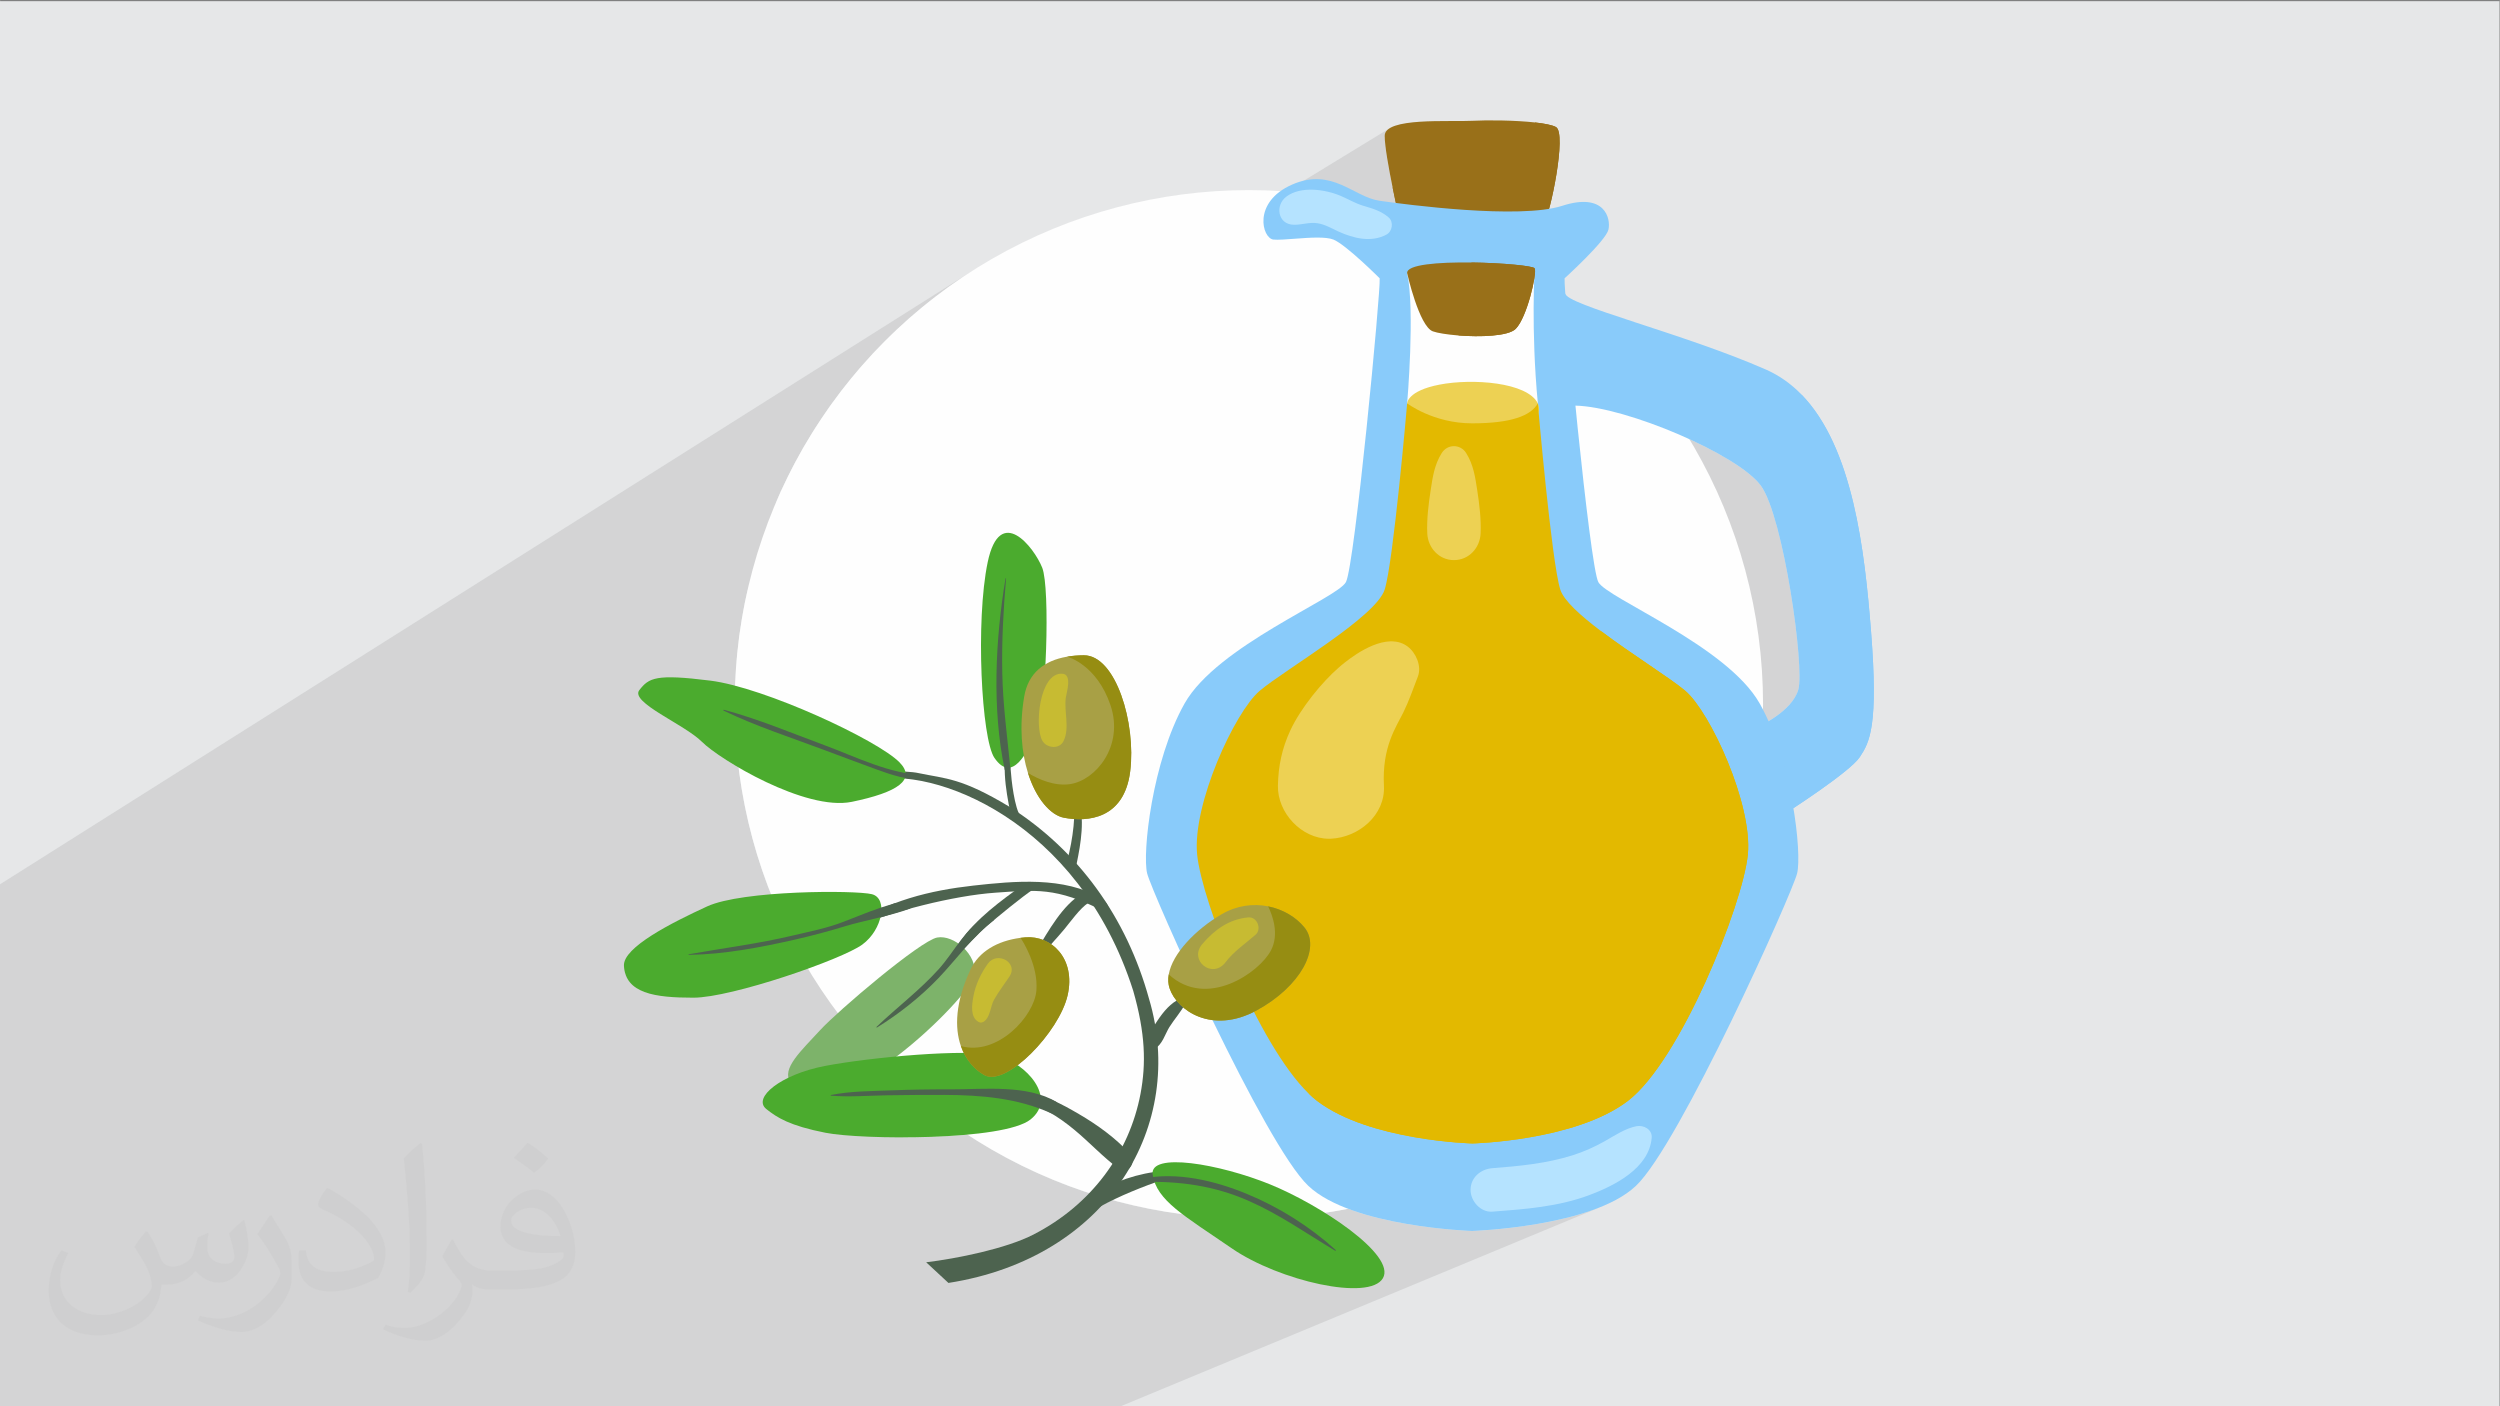
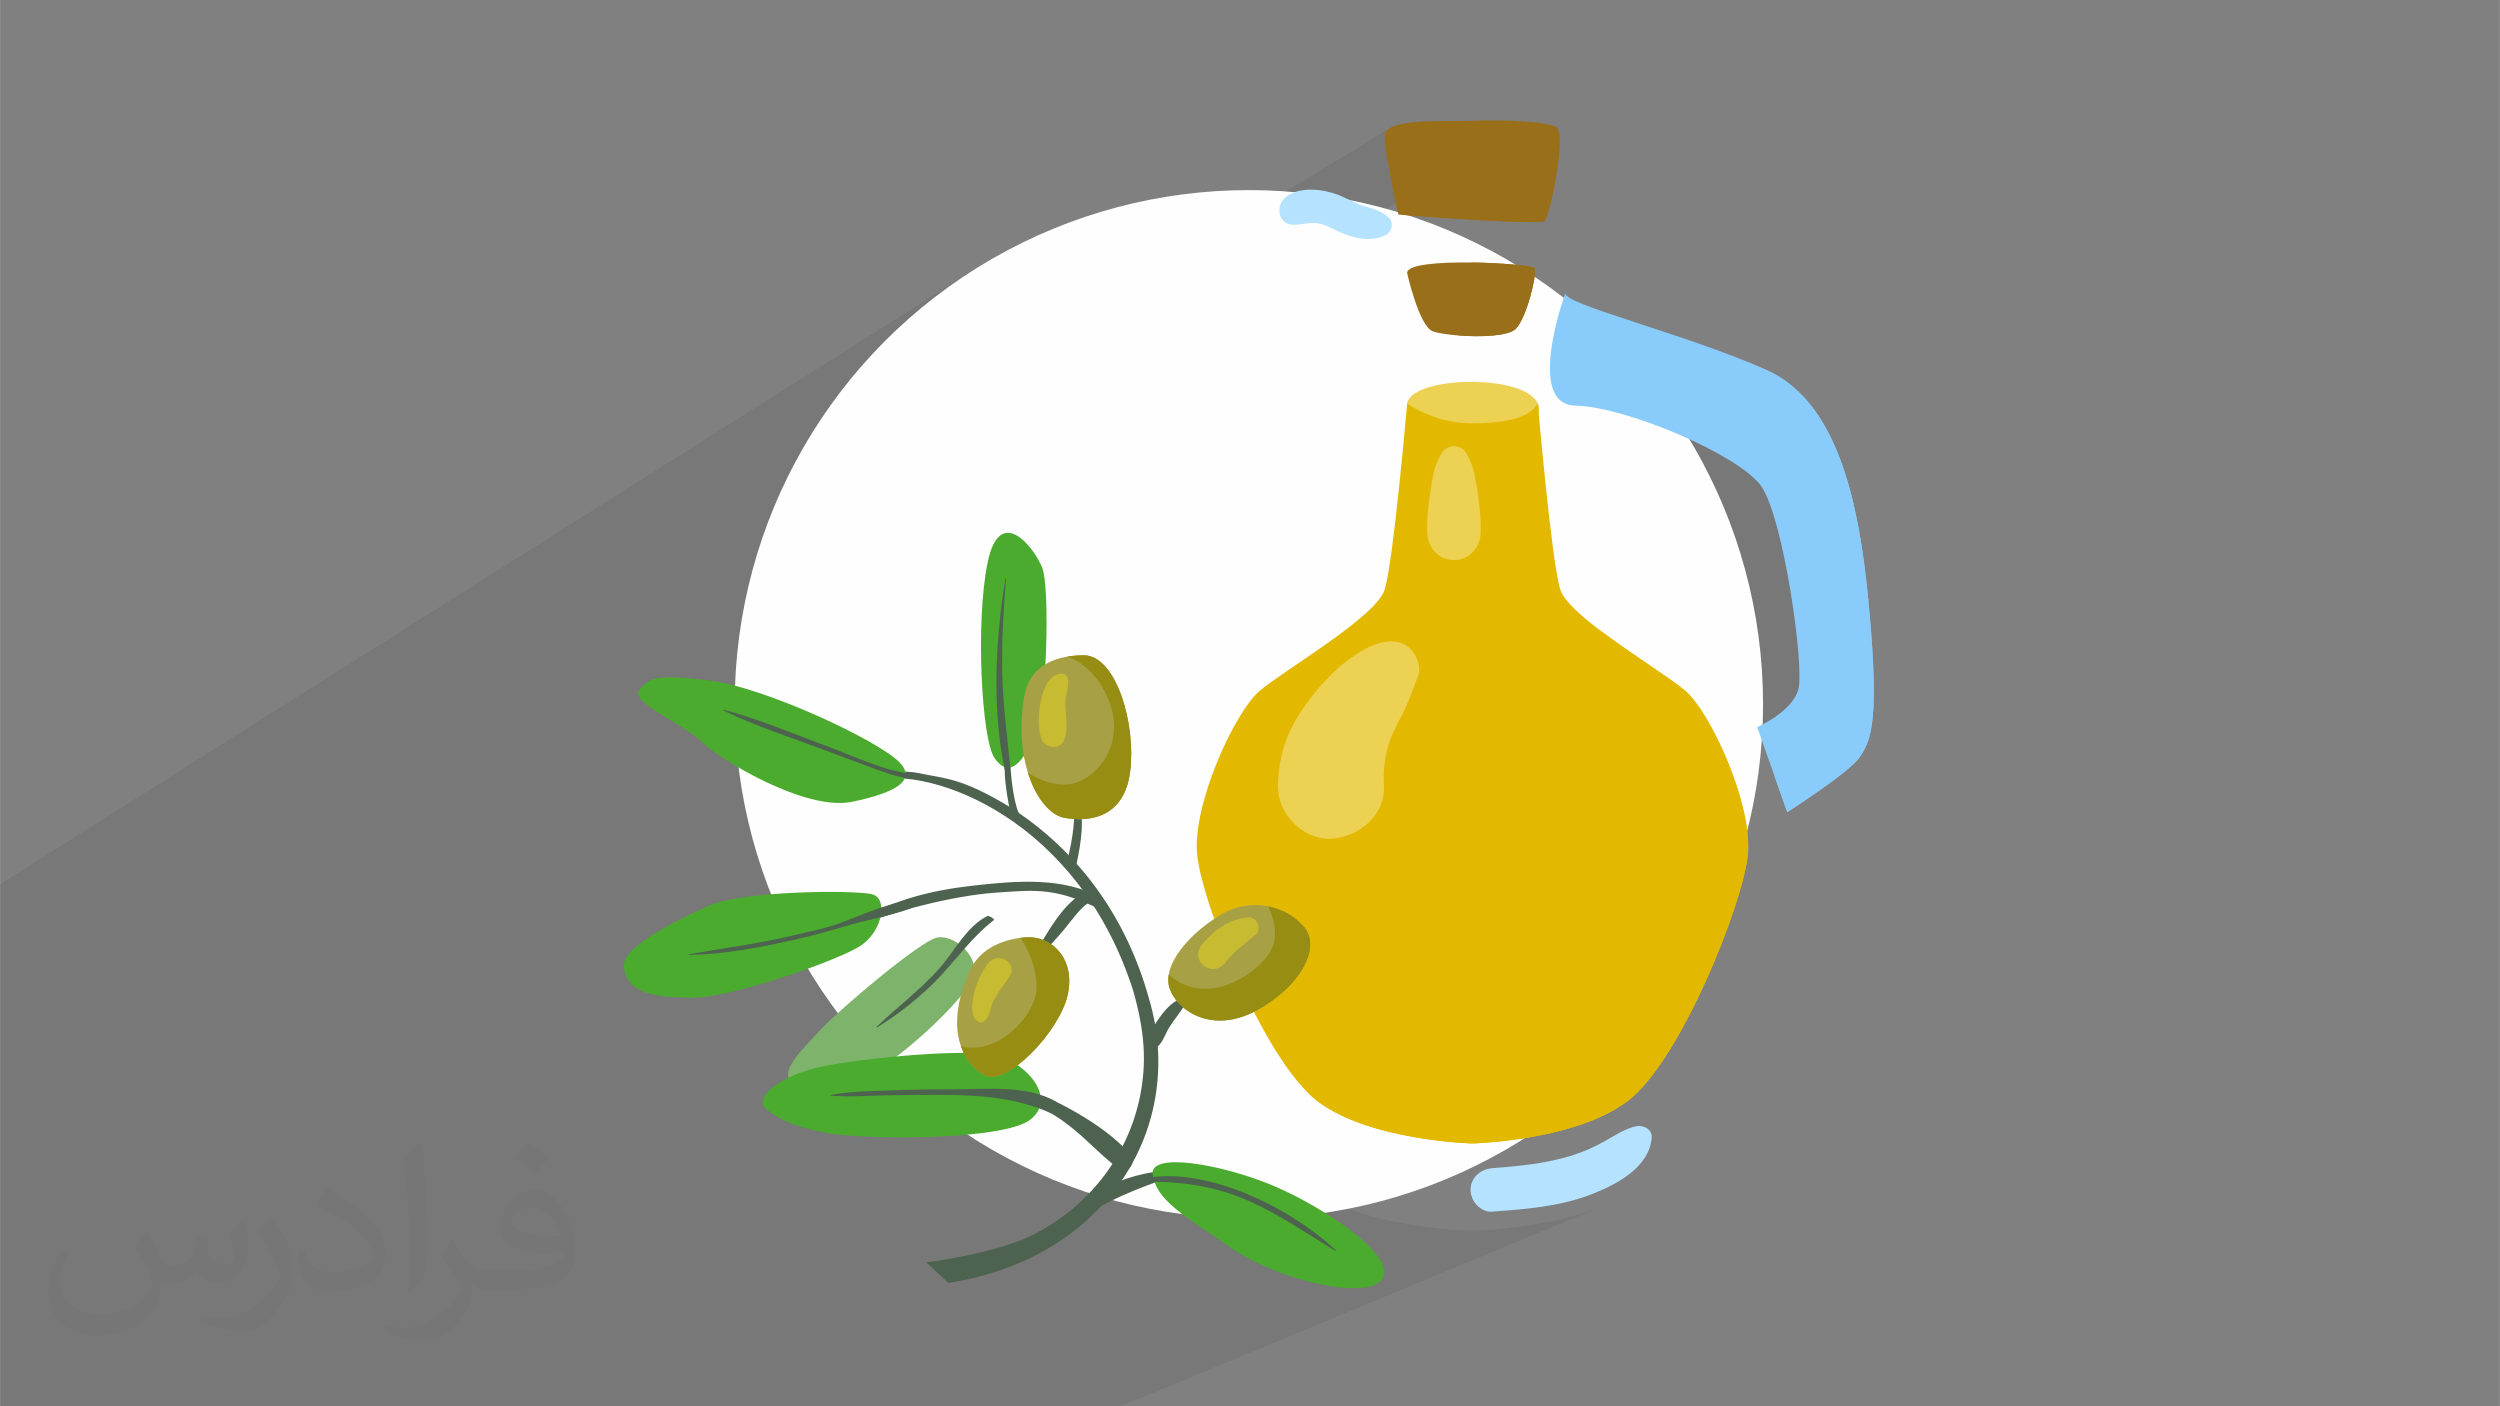
<svg xmlns="http://www.w3.org/2000/svg" xml:space="preserve" width="3.703in" height="2.083in" version="1.1" style="shape-rendering:geometricPrecision; text-rendering:geometricPrecision; image-rendering:optimizeQuality; fill-rule:evenodd; clip-rule:evenodd" viewBox="0 0 3703.33 2083.33">
  <rect x="0" y="0" width="3703.33" height="2083.33" fill="#808080" stroke="none" />
  <defs>
    <style type="text/css">
   
    .fil3 {fill:#FEFEFE}
    .fil0 {fill:#E6E7E8}
    .fil6 {fill:#FEFEFE;fill-rule:nonzero}
    .fil11 {fill:#4BAB2E;fill-rule:nonzero}
    .fil10 {fill:#4D634F;fill-rule:nonzero}
    .fil12 {fill:#7DB36A;fill-rule:nonzero}
    .fil5 {fill:#89CBFA;fill-rule:nonzero}
    .fil14 {fill:#968D12;fill-rule:nonzero}
    .fil4 {fill:#997019;fill-rule:nonzero}
    .fil13 {fill:#A8A045;fill-rule:nonzero}
    .fil9 {fill:#B5E3FF;fill-rule:nonzero}
    .fil15 {fill:#C7BB32;fill-rule:nonzero}
    .fil8 {fill:#E3B900;fill-rule:nonzero}
    .fil7 {fill:#EDD153;fill-rule:nonzero}
    .fil2 {fill:#373435;fill-opacity:0.031}
    .fil1 {fill:#373435;fill-opacity:0.102}
   
  </style>
  </defs>
  <g id="Layer_x0020_1">
-     <polygon class="fil0" points="-2.67,1.74 3702.66,1.74 3702.66,2084.93 -2.67,2084.93 " />
    <polygon class="fil1" points="1896.93,283.05 1152,738.45 1149.05,745.4 2057.61,190.56 2055.37,192.31 2053.58,194.25 2052.26,196.36 2051.44,198.67 2051.17,201.17 2051.24,204.25 2051.44,207.72 2051.78,211.56 2052.22,215.72 2052.77,220.17 2053.42,224.87 2054.15,229.78 2054.95,234.87 2055.82,240.09 2056.75,245.43 2057.72,250.83 2058.72,256.26 2059.75,261.69 2060.8,267.07 2061.85,272.38 2062.9,277.57 2062.98,277.98 2063.05,278.33 2063.06,278.38 2063.14,278.78 2063.2,279.08 2063.22,279.19 2063.3,279.58 2063.35,279.83 2063.39,279.98 2063.46,280.38 2063.5,280.57 2063.55,280.78 2063.63,281.17 2063.66,281.31 2063.71,281.57 2063.79,281.96 2063.81,282.04 2063.87,282.35 2063.95,282.74 2063.96,282.78 2064.03,283.13 2064.11,283.5 2064.11,283.52 2064.19,283.91 2064.26,284.22 2064.27,284.3 2064.35,284.68 2064.4,284.94 2064.43,285.06 2064.51,285.44 2064.55,285.66 2064.59,285.83 2064.67,286.2 2064.7,286.37 2064.74,286.58 2064.82,286.96 2064.84,287.07 2064.9,287.33 2064.98,287.71 2064.99,287.77 2065.06,288.08 2065.13,288.45 2065.13,288.46 2065.21,288.82 2065.28,289.15 2065.29,289.19 2065.36,289.56 2065.42,289.84 2065.44,289.92 2065.52,290.28 2065.56,290.52 2065.59,290.65 2065.67,291.01 2065.7,291.19 2065.74,291.37 2065.82,291.72 2065.85,291.86 2065.89,292.08 2065.97,292.43 2065.98,292.52 2066.04,292.78 2066.12,293.13 2066.13,293.18 2066.19,293.48 2066.26,293.83 2066.26,293.83 2066.34,294.18 2066.4,294.47 2066.41,294.52 2066.48,294.86 2066.54,295.11 2066.56,295.2 2066.63,295.54 2066.67,295.74 2066.7,295.88 2066.77,296.21 2066.8,296.37 2066.84,296.55 2066.91,296.88 2066.93,296.99 2066.98,297.2 2067.05,297.53 2067.07,297.6 2067.12,297.86 2067.19,298.18 2067.2,298.2 2067.26,298.5 2067.4,299.14 2067.45,299.4 2067.46,299.46 2067.53,299.77 2067.58,299.98 2067.6,300.08 2067.67,300.39 2067.7,300.56 2067.73,300.7 1107.25,874.62 1101.17,903.44 1095.25,940.34 1091.13,977.81 1088.83,1015.81 996.98,1069.17 1003.81,1073.33 1012.25,1078.59 1020.29,1083.82 1027.71,1089 1034.29,1094.09 1039.81,1099.08 1041.59,1100.79 1043.62,1102.62 1045.9,1104.57 1048.41,1106.63 1051.16,1108.8 1054.13,1111.05 1057.31,1113.39 1060.69,1115.81 1064.26,1118.3 1068.03,1120.85 1071.97,1123.46 1076.07,1126.11 1080.34,1128.8 1084.76,1131.52 1089.32,1134.27 1094.02,1137.04 1094.8,1143.17 1095.62,1149.29 1096.5,1155.39 1097.42,1161.48 1098.39,1167.56 1099.41,1173.61 1100.48,1179.65 1101.59,1185.68 1102.75,1191.68 1103.96,1197.67 1105.21,1203.65 1106.51,1209.6 1107.86,1215.54 1109.26,1221.46 1110.69,1227.36 1112.18,1233.25 1113.71,1239.11 1115.29,1244.96 1116.91,1250.79 1118.57,1256.6 1120.29,1262.39 1122.04,1268.17 1123.84,1273.92 1125.69,1279.65 1127.57,1285.37 1129.51,1291.06 1131.48,1296.73 1133.5,1302.38 1135.56,1308.02 1137.67,1313.63 1139.82,1319.22 1142.01,1324.78 925.93,1441.05 926.89,1444.5 929.61,1450.32 933.19,1455.45 937.58,1459.92 942.75,1463.78 948.65,1467.06 955.22,1469.81 959.77,1471.24 2502.78,650.64 2511.82,654.86 2520.68,659.15 2529.32,663.5 2537.73,667.9 2545.86,672.33 2553.69,676.79 2561.19,681.25 2568.32,685.71 2575.06,690.15 2581.37,694.57 2587.23,698.94 2592.6,703.26 2597.46,707.51 2601.78,711.68 2605.52,715.75 2608.65,719.72 2611.77,724.57 2614.87,730.38 2617.95,737.09 2620.99,744.63 2624,752.93 2626.95,761.93 2629.85,771.56 2632.7,781.75 2635.47,792.43 2638.17,803.55 2640.78,815.03 2643.31,826.81 2645.74,838.81 2648.06,850.98 2650.28,863.24 2652.37,875.53 2654.34,887.79 2656.18,899.94 2657.88,911.91 2659.43,923.65 2660.82,935.08 2662.06,946.15 2663.13,956.77 2664.02,966.89 2664.72,976.43 2665.24,985.33 2665.56,993.53 2665.68,1000.96 2665.59,1007.54 2665.28,1013.22 2664.74,1017.93 2663.96,1021.6 2662.67,1025.46 2661.02,1029.22 2659.05,1032.86 2656.8,1036.39 2654.3,1039.81 2651.58,1043.1 2648.68,1046.26 2645.63,1049.3 2642.46,1052.2 2639.21,1054.96 2635.91,1057.59 2632.59,1060.06 2629.3,1062.39 2626.05,1064.56 2622.88,1066.57 2619.83,1068.43 1337.5,1684.91 1341.75,1684.9 1349.4,1684.84 1357.09,1684.74 1364.82,1684.59 1372.56,1684.39 1380.3,1684.13 1388.02,1683.83 1395.7,1683.48 1403.34,1683.07 1410.92,1682.61 1418.41,1682.09 1425.81,1681.51 1433.09,1680.88 1438.31,1684.27 1443.56,1687.62 1448.84,1690.93 1454.15,1694.19 1459.48,1697.41 1464.85,1700.59 1470.24,1703.73 1475.66,1706.82 1481.11,1709.87 1486.58,1712.88 1492.09,1715.85 1497.61,1718.77 1503.17,1721.65 1508.76,1724.48 1514.36,1727.26 1520,1730.01 1525.66,1732.7 1531.35,1735.35 1537.06,1737.96 1542.8,1740.52 1548.56,1743.04 1554.35,1745.5 1560.16,1747.93 1565.99,1750.3 1571.85,1752.63 1577.73,1754.91 1583.64,1757.15 1589.57,1759.33 1595.52,1761.47 1601.5,1763.56 1607.5,1765.6 1613.52,1767.59 1609.11,1772.09 1604.61,1776.52 1599.99,1780.85 1595.26,1785.11 1590.43,1789.28 1585.49,1793.37 1580.44,1797.37 1575.3,1801.28 1570.04,1805.09 1564.68,1808.82 1559.22,1812.45 1553.65,1815.98 1547.98,1819.42 1542.21,1822.76 1536.33,1826 1530.36,1829.13 1526.49,1831.05 1522.43,1832.94 1394.41,1890.83 1395.69,1892.02 1648.04,1777.96 1654.35,1779.67 1660.69,1781.31 1667.04,1782.91 1673.42,1784.46 1679.82,1785.94 1686.24,1787.38 1692.68,1788.77 1699.14,1790.09 1705.62,1791.37 1712.12,1792.59 1718.63,1793.75 1725.17,1794.86 1731.73,1795.91 1738.3,1796.91 1744.9,1797.85 1751.51,1798.73 1755.09,1801.43 1758.8,1804.17 1762.65,1806.94 1766.62,1809.78 1770.73,1812.66 1774.97,1815.6 1779.35,1818.61 1783.85,1821.68 1788.48,1824.83 1793.24,1828.05 1798.13,1831.35 1803.16,1834.74 1808.31,1838.23 1813.58,1841.81 1818.99,1845.49 1824.52,1849.27 1831.2,1853.68 1962.64,1796.69 1966.98,1796.04 1971.31,1795.35 1975.63,1794.65 1979.94,1793.92 1984.24,1793.17 1988.54,1792.39 1992.83,1791.59 1997.11,1790.76 2004.51,1793.45 2012.04,1795.99 2019.69,1798.39 2027.43,1800.65 2035.23,1802.76 2043.07,1804.75 2050.92,1806.61 2058.76,1808.34 2066.57,1809.95 2074.33,1811.45 2082,1812.83 2089.56,1814.11 2096.99,1815.29 2104.27,1816.37 2111.36,1817.35 2118.26,1818.24 2124.92,1819.05 2131.33,1819.77 2137.46,1820.41 2143.29,1820.98 2148.79,1821.48 2153.94,1821.92 2158.72,1822.3 2163.1,1822.61 2167.06,1822.88 2170.56,1823.09 2173.59,1823.26 2176.13,1823.39 2178.15,1823.49 2179.62,1823.55 2180.52,1823.58 2180.73,1823.59 2181.15,1823.57 2182.65,1823.52 2185.09,1823.41 2188.41,1823.24 2192.55,1823 2197.47,1822.68 2203.12,1822.27 2209.43,1821.76 2216.36,1821.16 2223.85,1820.43 2231.86,1819.58 2240.31,1818.6 2249.18,1817.48 2258.39,1816.2 2267.89,1814.76 2277.64,1813.16 2287.58,1811.37 2297.66,1809.4 2307.82,1807.23 2318.01,1804.85 2328.18,1802.26 2338.27,1799.44 2348.23,1796.39 2358.01,1793.09 2367.55,1789.55 2376.8,1785.74 1656.15,2084.93 1602,2084.93 1558.63,2084.93 1558.45,2084.93 1317.04,2084.93 1297.86,2084.93 1282.07,2084.93 1107.02,2084.93 1032.69,2084.93 995.62,2084.93 968.89,2084.93 965.19,2084.93 964.72,2084.93 916.21,2084.93 900.56,2084.93 583.61,2084.93 390.11,2084.93 248.2,2084.93 195.2,2084.93 115.09,2084.93 94.63,2084.93 -2.67,2084.93 -2.67,2059.42 -2.67,2020.06 -2.67,1940.71 -2.67,1930.67 -2.67,1909.91 -2.67,1756.89 -2.67,1697.44 -2.67,1649.96 -2.67,1583.44 -2.67,1579.16 -2.67,1311.63 1432.17,406.37 1402.67,426.76 1374.21,448.49 1346.83,471.5 1320.56,495.75 1295.45,521.19 1271.55,547.78 1248.9,575.48 1227.55,604.25 1207.54,634.02 1188.93,664.77 1171.74,696.44 1156.02,729 1152.13,738.14 1902.76,279.24 1900.74,280.48 1898.8,281.76 " />
    <path class="fil2" d="M219.02 1825.24c7,11 12,21 16,32 3,7 5,19 21,19 5,0 11,-1 17,-5 7,-3 12,-9 14,-17l6 -21 15 -7 1 1c-2,8 -2,15 -2,21 0,18 15,24 27,24 7,0 13,-3 13,-10 0,-8 -4,-22 -8,-35 7,-7 14,-14 22,-20l1 1c4,15 6,30 6,40 0,10 -4,20 -8,27 -7,14 -20,25 -36,25 -12,0 -25,-6 -34,-17l-1 0c-9,11 -22,20 -43,20l-7 0c-1,14 -4,24 -9,33 -13,25 -50,42 -85.01,42 -49,0 -73.01,-28 -73.01,-66 0,-23 7,-45 19,-60l10 4c-7,14 -12,27 -12,40 0,35 29,52 61,52 30,0 68.01,-20 75.01,-42 -2,-25 -12,-36 -26,-59 4,-7 10,-15 17,-23l1 0 0 0 2 1 0 0 0.02 -0.01 -0.01 0.01zm563.05 -132.01c10,6 20,14 30,23 -6,8 -12,15 -21,21 -10,-8 -20,-15 -30,-22 7,-8 14,-15 20,-22l1 0 0 0 0 0zm5 96.01c-17,0 -30,11 -30,19 0,17 33,23 73.01,23 -5,-20 -22,-42 -43,-42l-0.01 0zm-37 93.01c22,0 41,-1 55,-4 16,-4 30,-12 30,-18 0,-2 0,-3 -1,-5 -9,1 -19,1 -29,1 -29,0 -52,-7 -60,-23 -2,-4 -4,-10 -4,-15 0,-16 7,-32 19,-42 10,-9 21,-14 33,-14 20,0 37,17 48,42 6,14 11,30 11,51 0,14 -4,25 -12,34 -16,15 -45,21 -90.01,21l-20 0 0 0 -5 0c-11,0 -19,-2 -25,-7l-1 0c0,2 1,5 1,7 0,10 -3,23 -10,33 -20,30 -42,43 -60,43 -19,0 -42,-7 -63,-17l4 -7c7,3 16,5 29,5 34,0 78.01,-33 84.01,-64 -1,-3 -3,-6 -7,-10 -10,-12 -16,-22 -22,-32 5,-10 10,-18 14,-25l2 0c14,29 28,46 57,46l4 0 0 0 21 0 0 0 -3 0 0 0 0 0zm-146.01 31c2,-14 3,-29 3,-43l0 -21c0,-39 -5,-96.01 -9,-133.01 7,-8 17,-17 25,-23l2 1c5,47 7,101.01 7,151.01 0,13 -1,26 -2,35 -1,12 -8,21 -22,35l-3 -1 0 0 -1 -1 0 0 0 0zm-151.02 -62.01c1,18 10,33 41,33 20,0 36,-5 55,-14 3,-2 5,-3 5,-5 0,-12 -9,-27 -24,-41 -14,-13 -34,-25 -51,-32 -6,-3 -8,-5 -8,-8 0,-5 7,-17 13,-24l2 0c20,11 43,27 60,44 15,16 25,33 25,51 0,13 -4,26 -11,38 -22,11 -46,20 -70.01,20 -29,0 -48,-13 -48,-45 0,-3 0,-9 1,-16l10 0 0 0 0 -1 0 0 0 0 0.01 0zm-52 -52l18 29c7,11 13,22 13,41l0 24c0,19 -12,39 -32,60 -15,14 -29,20 -42,20 -19,0 -40,-6 -65,-17l3 -7c8,2 17,4 28,4 35,0 72.01,-26 88.01,-58 2,-4 3,-7 3,-9 0,-4 -2,-8 -4,-11 -9,-17 -19,-33 -30,-47 6,-9 12,-18 18,-27l2 0 0 0 0 -2 0 0 0 0 -0.01 0z" />
    <g id="_2826239122256">
      <circle class="fil3" cx="1850" cy="1043.34" r="761.71" />
      <g>
        <g>
          <path class="fil4" d="M2288.23 327.13c-6.64,6.68 -175.8,-6.11 -210.52,-8.78 -3.97,-0.36 -6.18,-0.51 -6.18,-0.51 0,0 -0.33,-1.39 -0.88,-3.85l0 0c-1.45,-6.47 -4.5,-20.28 -7.76,-36.4 -5.56,-27.32 -11.72,-61.11 -11.72,-76.41 0,-27.78 96.31,-20.39 129.65,-22.23 22.53,-1.24 63.72,-0.82 93.15,2.46 14.13,1.59 25.52,3.8 30.94,6.78 16.66,9.3 -9.26,131.5 -16.68,138.94z" />
          <path class="fil4" d="M2288.23 327.13c-6.64,6.68 -175.8,-6.11 -210.52,-8.78l-7.06 -4.37 0 0c-1.45,-6.47 -4.5,-20.28 -7.76,-36.4 0,0 205.26,14.74 211.07,-96.13l0 -0.05c14.13,1.59 25.52,3.8 30.94,6.78 16.66,9.3 -9.26,131.5 -16.68,138.94z" />
          <path class="fil5" d="M2754.95 1121.63c-14.81,22.24 -107.41,81.54 -107.41,81.54l-19.02 -53.92 -25.43 -72.04c0,0 51.38,-22.23 60.87,-55.61 9.49,-33.32 -21.97,-255.56 -55.31,-301.87 -33.34,-46.26 -199.84,-117.22 -274.93,-118.82 -75.11,-1.59 -15.01,-166.31 -15.01,-166.31 0,16.89 175.1,59.2 297.33,112.91 19.94,8.78 37.19,21.21 52.19,36.51l0 0.05c77.02,78.61 94.07,232.71 103.41,350.5 11.1,140.74 -1.87,164.82 -16.69,187.06z" />
          <path class="fil5" d="M2754.95 1121.63c-14.81,22.24 -107.41,81.54 -107.41,81.54l-19.02 -53.92c25.35,-11.55 72.26,-38.66 96.67,-89.04 34.52,-71.27 -17.28,-394.19 -56.96,-476.15 77.02,78.61 94.07,232.71 103.41,350.5 11.1,140.74 -1.87,164.82 -16.69,187.06z" />
-           <path class="fil5" d="M2180.82 1823.6c0,0 -177.8,-5.6 -242.62,-66.7 -64.82,-61.1 -231.5,-433.37 -238.91,-463 -7.41,-29.63 7.41,-166.67 55.56,-251.91 48.15,-85.19 225.96,-155.53 238.91,-179.61 12.97,-24.08 51.86,-433.42 50.01,-450.06 0,0 -50.01,-50.01 -68.53,-57.41 -11.11,-4.47 -34.89,-2.93 -55.74,-1.33 -13.9,1.03 -26.49,2.06 -33.16,1.33 -16.67,-1.85 -31.48,-55.56 27.78,-81.49 59.27,-25.93 90.75,18.48 129.64,24.03 38.89,5.59 207.43,27.83 270.4,7.44 62.97,-20.39 72.23,18.54 68.53,35.17 -3.71,16.69 -65,72.24 -65,72.24 -1.85,16.64 37.04,425.98 50,450.06 12.96,24.08 190.76,94.43 238.92,179.61 48.15,85.24 62.96,222.28 55.56,251.91 -7.41,29.63 -174.1,401.9 -238.91,463 -64.83,61.1 -242.63,66.7 -242.63,66.7l0.19 0z" />
          <path class="fil6" d="M2084.48 597.53c0,0 11.89,-137.97 0.04,-192.61l188.91 -7.44c0,0 -5.77,90.32 4.65,200.05 10.43,109.68 -98.85,85.19 -98.85,85.19l-94.75 -85.19z" />
          <path class="fil4" d="M2245.3 487.18c-11.09,11.04 -52.75,12.32 -85.37,9.76 -16.43,-1.33 -30.55,-3.59 -37.38,-6.06 -20.37,-7.39 -38.04,-86.01 -38.04,-86.01 -1.84,-13.04 46.51,-16.63 94.73,-16.02 46.22,0.56 92.36,5.03 94.17,8.68 3.71,7.34 -11.46,72.96 -28.12,89.65z" />
          <path class="fil7" d="M2084.46 597.53c0,0 0.05,-18.54 48.2,-27.78 48.15,-9.3 129.66,-3.7 145.4,27.78 15.73,31.48 -76.87,85.19 -76.87,85.19l-87.05 -37.02 -29.69 -48.16z" />
          <path class="fil8" d="M2589.17 1266.12c-7.43,74.04 -100.02,305.57 -177.8,364.87 -77.78,59.26 -230.1,62.95 -230.1,62.95 0,0 -152.31,-3.7 -230.12,-62.95 -4.24,-3.23 -8.51,-6.98 -12.81,-11.19l-0.06 -0.05c-74.76,-72.91 -157.9,-283.59 -164.9,-353.63 -7.42,-74.09 55.55,-211.14 92.59,-242.67 37.02,-31.43 172.26,-109.22 185.2,-149.99 12.97,-40.72 33.31,-275.94 33.31,-275.94 0,0 38.76,29.63 96.24,29.63 57.52,0 87.18,-11.14 97.36,-29.63 0,0 20.3,235.22 33.28,275.94 5.15,16.18 29.59,38.2 59.48,60.85l0.07 0.05c45.37,34.35 103.34,70.14 125.64,89.09 37.06,31.53 100.02,168.57 92.63,242.67z" />
          <path class="fil8" d="M2589.17 1266.12c-7.43,74.04 -100.02,305.57 -177.8,364.87 -77.78,59.26 -230.09,62.95 -230.09,62.95 0,0 -152.31,-3.7 -230.13,-62.95 -4.24,-3.23 -8.51,-6.98 -12.81,-11.19 190.94,72.14 407.31,-36.97 457.33,-112.91 50,-75.94 62.97,-353.78 57.42,-418.58 -5.48,-63.82 -79.88,-151.17 -82.18,-153.94 45.37,34.35 103.34,70.14 125.64,89.09 37.06,31.53 100.02,168.57 92.63,242.67z" />
          <path class="fil7" d="M1968.67 1242.55l0.05 0 0.04 0 0.05 0c0.91,-0 1.82,-0.05 2.74,-0.05 40.69,-1.85 80.85,-34.61 78.53,-78.56 -3.03,-57.3 18.19,-87.08 28.67,-108.34 8.62,-17.51 14.65,-35.43 21.62,-53.35 5.97,-15.4 -2.92,-35.33 -15.17,-44.46 -6.84,-5.14 -14.51,-7.4 -22.49,-7.67l-3.33 0c-34.01,1.1 -72.38,35.51 -76.31,38.89 -24.31,21.06 -56.14,59.67 -71.64,92.99 -12.38,26.7 -17.81,52.48 -18.41,81.95 -0.81,40.15 35,78.61 75.65,78.61z" />
          <path class="fil7" d="M2153.8 829.77c-22.03,0 -38.57,-18.18 -39.52,-39.54 -0.93,-20.9 1.82,-43.18 4.98,-63.82 3.05,-19.93 5.59,-38 16.5,-55.35 4.24,-6.72 11.13,-10.11 18.03,-10.11 6.9,0 13.79,3.39 18.02,10.11 10.87,17.3 13.47,35.53 16.51,55.35 3.16,20.59 5.91,42.98 4.98,63.82 -0.95,21.41 -17.32,39.54 -39.51,39.54z" />
          <path class="fil9" d="M2424.34 1668.37c-16.22,3.08 -32.31,13.76 -46.51,21.87 -15.36,8.73 -31.55,15.97 -48.42,21.31 -38.59,12.12 -78.68,15.97 -118.81,19.05 -17.33,1.39 -32.19,13.87 -32.19,32.2 0,16.43 14.76,33.48 32.19,32.19 48.19,-3.59 97.76,-7.34 143.38,-24.39 37.49,-14.02 89,-39.69 92.78,-85.13 1.02,-12.37 -12.08,-19.05 -22.41,-17.1z" />
          <path class="fil9" d="M2057.11 322.15c-11.16,-9.7 -23.7,-13.15 -37.62,-17.3 -11.78,-3.54 -21.94,-9.7 -33.2,-14.53 -23.12,-9.91 -59.6,-15.2 -80.99,1.13 -16.72,12.73 -12.67,41.08 11.25,41.54 12.11,0.2 23.22,-4.26 35.47,-2.21 11.07,1.8 20.63,7.65 30.7,12.22 22.33,10.07 48.33,16.74 71.13,4.52 8.74,-4.67 10.97,-18.59 3.26,-25.37z" />
          <path class="fil4" d="M2245.3 487.18c-11.09,11.04 -52.75,12.32 -85.37,9.76 21.81,-8.63 49.46,-23.93 52.56,-46.57 5.19,-38 -33.24,-61.52 -33.24,-61.52l0 0c46.22,0.56 92.36,5.03 94.17,8.68 3.71,7.34 -11.46,72.96 -28.12,89.65z" />
        </g>
        <g>
          <path class="fil10" d="M1287.59 1134.95c5.91,-0.78 13.95,-0.95 19.42,-0.84 6.22,0.06 10.72,7.38 16.83,7.94 12.2,1.17 25.77,0.78 37.62,3.41 39.69,8.33 62.45,6.71 133.3,49.4 102.9,65.12 174.14,164.48 207.35,284.88 55.41,186.24 -59.22,383.68 -297.21,420.83l-32.97 -30.6c45.2,-5.43 118.13,-20.14 158.42,-40.84 86.96,-44.48 142.54,-121.57 159.11,-208.68 8.41,-44.81 7.26,-89.46 -10.78,-152.62 -80.8,-253.61 -297.94,-333.61 -386.94,-311.79l-4.16 -21.09z" />
          <path class="fil10" d="M1496.92 1092.65c-15.31,32.5 -7,77.65 -0.21,111.56 1.86,9.29 20.53,13.71 15.22,5.82 -9.2,-13.65 -13.72,-52.87 -15.05,-72.78 -1.07,-16.06 5.92,-28.7 1.73,-44.37 -0.19,-0.73 -1.34,-0.95 -1.69,-0.22z" />
          <path class="fil10" d="M1262.67 1375.13c57.11,-24.84 150.28,-48.45 212.28,-52.7 58.33,-3.97 89.77,-8.56 159.13,27.13 12.98,6.71 9.79,-11.19 -2.91,-18.8 -54.54,-32.67 -128.91,-25.51 -189.4,-18.8 -63.58,7.11 -128.12,22.6 -180.89,60.14 -1.87,1.34 -0.29,3.92 1.79,3.02z" />
-           <path class="fil10" d="M1419.9 1411.72c14.93,-11.97 27.33,-27.24 41.9,-39.78 15.67,-13.43 52.26,-43.69 69.56,-54.94 9.29,-6.1 -19.85,-3.36 -28.69,3.07 -31.69,23 -69.35,52.43 -87.78,87.78 -1.75,3.35 2.24,6.04 5.01,3.86z" />
          <path class="fil10" d="M1544.52 1413.79c10.15,-12.87 21.65,-24.62 32.1,-37.26 9.13,-11.02 23.17,-30.99 35.41,-38.88 12.76,-8.17 4.71,-21.82 -8.57,-14.15 -29.54,17.01 -50.62,56.17 -67.51,83.7 -3.15,5.15 4.67,11.58 8.57,6.6z" />
          <path class="fil10" d="M1512.88 1627.5c12.68,7.94 27.46,12.36 40.61,19.69 13.51,7.55 25.91,16.56 37.83,26.41 22.56,18.63 42.72,40.73 66.27,58.07 13.26,9.74 26.68,-10.63 16.78,-21.76 -20.89,-23.44 -49.06,-43.7 -76.1,-59.47 -23.46,-13.65 -55.48,-32.17 -83.52,-29.82 -3.57,0.28 -5.11,4.81 -1.86,6.88z" />
          <path class="fil10" d="M1723.59 1734.87c-36.73,2.41 -74.54,16.11 -106.24,34.52 -12.15,7.05 -1.3,25.63 11,18.8 31.41,-17.34 63.17,-29.54 96.83,-41.63 5.91,-2.12 5.56,-12.19 -1.59,-11.69z" />
          <path class="fil11" d="M1473.16 1122.92c-19.39,-27.92 -28.25,-203.26 -10.09,-290.03 18.17,-86.78 68.72,-22.16 80.78,8.11 12.06,30.27 6,209.86 -8.12,242.14 -14.13,32.28 -36.33,77.6 -62.56,39.78z" />
          <path class="fil11" d="M924.2 1430.57c-1.33,-27.19 70.63,-63.56 123.09,-87.72 52.47,-24.22 219.96,-24.22 244.17,-18.18 24.22,6.04 16.15,52.48 -14.12,74.63 -30.27,22.21 -193.73,78.72 -250.23,78.72 -56.5,0 -100.9,-6.04 -102.92,-47.44z" />
          <path class="fil12" d="M1171.27 1603.22c-15.13,-19.3 16.85,-47.83 43.24,-76.76 26.4,-28.93 148.98,-132.99 173.71,-137.57 24.73,-4.59 60.19,25.62 55.31,56 -4.88,30.32 -210.89,236.65 -272.26,158.33z" />
          <path class="fil11" d="M1135.1 1642.94c-20.74,-16.56 21.14,-51.19 87.02,-63.83 65.88,-12.65 211.78,-26.35 255.03,-15.22 43.26,11.19 89.28,62.61 49.41,94.5 -39.87,31.89 -250.36,30.27 -303.67,19.75 -53.31,-10.46 -71.95,-22.55 -87.79,-35.19z" />
          <path class="fil13" d="M1581.5 1474.38c-12.42,54.49 -90.83,135.95 -123.12,118.44 -14.17,-7.72 -27.7,-22.1 -35.04,-43.19 -9.38,-26.97 -8.48,-64.9 14.42,-113.63 12.28,-26.13 39.33,-42.18 73.98,-46.66 2.43,-0.28 4.87,-0.5 7.37,-0.73 38.15,-3.02 74.8,31.28 62.38,85.77z" />
          <path class="fil11" d="M1332.42 1129.35c-32.26,-32.95 -199.78,-111 -280.5,-121.07 -80.72,-10.13 -90.81,-4.09 -104.93,14.1 -14.13,18.18 66.59,50.46 92.83,76.7 26.23,26.24 153.37,102.89 221.97,88.79 68.61,-14.15 95.63,-33.01 70.63,-58.52z" />
          <path class="fil10" d="M1748.83 1479.19c-14.61,6.32 -25.33,19.52 -33.99,32.39 -7.17,10.74 -18.11,26.29 -12.47,39.33 1.4,3.25 5.57,3.3 8.26,2.19 10.79,-4.65 15.57,-21.87 21.52,-31.39 7.53,-11.97 17.35,-22.72 23.91,-35.3 2.61,-4.98 -2.5,-9.23 -7.23,-7.22z" />
          <path class="fil11" d="M1707.48 1740.29c-5.39,-34.13 98.88,-16.11 173.55,14.15 74.66,30.27 187.67,104.9 167.49,139.2 -20.18,34.35 -153.37,4.08 -223.99,-44.37 -70.63,-48.45 -110.99,-70.61 -117.04,-108.98z" />
          <path class="fil13" d="M1861.09 1497.09c-65.71,35.58 -117.42,0 -128.52,-32.84 -2.21,-6.55 -2.5,-13.54 -1.26,-20.76 5.44,-31.1 40.01,-66.57 77.78,-88.79 23.12,-13.59 47.62,-16.39 69.39,-12.03 22.09,4.37 41.4,16.06 53.8,31.22 24.67,30.1 -5.44,87.61 -71.19,123.19z" />
          <path class="fil10" d="M1593.96 1183.01c-2.74,13.43 -2.33,27.3 -3.69,40.95 -1.74,17.4 -5,34.52 -9.43,51.41 -2.4,9.18 12.19,13.04 14.07,3.92 6.18,-29.99 12.53,-66.63 2.28,-96.28 -0.5,-1.46 -2.89,-1.74 -3.23,0z" />
          <path class="fil13" d="M1674.19 1142.67c-8.85,70.94 -63.26,75.42 -98.15,68.76 -19.63,-3.75 -41.22,-27.81 -53.3,-66.35 -9.44,-29.93 -13.1,-68.65 -5.55,-113.29 5.83,-34.35 29.23,-53.15 63.5,-58.97l0.04 0c7.71,-1.34 15.97,-2.01 24.7,-2.07 47.52,-0.22 77.66,100.93 68.77,171.93z" />
          <path class="fil10" d="M1020.33 1414.57c52.16,-0.67 105.29,-10.91 156,-22.32 26.11,-5.93 51.98,-12.87 77.6,-20.7 24.21,-7.33 65.1,-14.71 94.6,-25.68 1.95,-0.72 -20.86,-8.44 -22.72,-7.89 -31.88,9.4 -44.76,15.39 -76.94,27.8 -23.93,9.29 -49.32,14.15 -74.29,20.09 -51.08,12.14 -102.78,18.63 -154.37,27.8 -0.52,0.11 -0.39,0.9 0.12,0.9z" />
          <path class="fil10" d="M1299.11 1522.15c32.69,-20.25 64.56,-45.43 91.14,-73.23 26.43,-27.69 51.39,-62.77 82.06,-85.88 1.74,-1.29 -7.65,-7.11 -9.67,-6.04 -32.4,16.62 -48.59,52.76 -72.17,78.83 -28.27,31.33 -61.7,56.39 -92.07,85.43 -0.48,0.45 0.14,1.23 0.71,0.89z" />
          <path class="fil10" d="M1489.48 856.89c-15.07,90.63 -20.15,193.07 -1.2,283.43 0.65,3.13 8.65,0.45 8.33,-2.74 -4.65,-46.88 -10.93,-92.93 -11.91,-140.15 -0.99,-46.89 1.6,-93.77 5.6,-140.43 0.04,-0.45 -0.74,-0.56 -0.82,-0.11z" />
          <path class="fil10" d="M1071.84 1052.76c48.37,23.27 100.15,40 150.36,58.8 25.49,9.51 50.96,19.13 76.52,28.42 22.54,8.22 45.88,16.06 70.19,14.43 4.01,-0.22 4.08,-6.15 0,-6.26 -51.28,-1.35 -100.8,-26.91 -148.24,-44.42 -48.98,-18.13 -97.82,-38.66 -148.28,-52.26 -0.75,-0.22 -1.3,0.95 -0.55,1.29z" />
          <path class="fil10" d="M1230.97 1623.19c27.2,2.24 54.98,-0.11 82.25,-0.56 28.57,-0.44 57.17,-0.72 85.74,-0.61 53.94,0.22 108.5,4.64 158.14,27.25 4.39,2.01 12.46,-14.04 8.17,-16.62 -43.69,-26.3 -107.31,-18.74 -156.83,-18.85 -29.46,-0.11 -58.93,0.33 -88.36,1.51 -29.56,1.12 -60.15,1.06 -89.25,6.83 -0.65,0.11 -0.43,1 0.15,1.06z" />
          <path class="fil10" d="M1978.63 1851.74c-38.61,-34.91 -84.18,-63.61 -132.35,-83.36 -46.86,-19.3 -103.03,-32.79 -153.61,-22.32 -2.75,0.56 -2.11,4.92 0.66,4.87 54.78,-1.23 105.03,5.65 155.64,27.75 45.75,19.97 86.26,48.56 128.8,74.19 0.68,0.39 1.48,-0.56 0.87,-1.12z" />
          <path class="fil14" d="M1581.5 1474.38c-12.42,54.49 -90.83,135.95 -123.12,118.44 -14.17,-7.72 -27.7,-22.1 -35.04,-43.19 54.04,15.33 108.83,-44.14 111.88,-82.19 2.93,-36.48 -19.44,-72 -23.48,-78.1 2.43,-0.28 4.87,-0.5 7.37,-0.73 38.15,-3.02 74.8,31.28 62.38,85.77z" />
          <path class="fil14" d="M1861.09 1497.09c-65.71,35.58 -117.42,0 -128.52,-32.84 -2.21,-6.55 -2.5,-13.54 -1.26,-20.76 56.17,51.81 134.28,-2.63 151.46,-35.63 12.56,-24.06 2.25,-51.86 -4.3,-65.18 22.09,4.37 41.4,16.06 53.8,31.22 24.67,30.1 -5.44,87.61 -71.19,123.19z" />
          <path class="fil14" d="M1674.19 1142.67c-8.85,70.94 -63.26,75.42 -98.15,68.76 -19.63,-3.75 -41.22,-27.81 -53.3,-66.35 16.13,9.74 39.54,19.86 62.24,16.56 38,-5.54 80.56,-56.5 59.95,-117.15 -20.22,-59.47 -62.52,-71.22 -64.2,-71.67 7.71,-1.34 15.97,-2.01 24.7,-2.07 47.52,-0.22 77.66,100.93 68.77,171.93z" />
          <path class="fil15" d="M1458.26 1512.81c8.8,-6.88 8.89,-22.32 14.29,-31.89 6.81,-12.14 15.32,-22.99 22.95,-34.52 13.36,-20.31 -18.41,-37.98 -32.16,-18.8 -10.15,14.15 -18.19,30.88 -21.35,48.06 -2.25,12.31 -5.28,31.05 7.52,38.27 3.1,1.74 6.14,0.9 8.75,-1.12z" />
          <path class="fil15" d="M1573.72 998.05c-34.38,-2.35 -41.64,79.78 -29.44,99.7 6.61,10.74 25.1,12.7 31.2,0 9.46,-19.69 0.42,-43.08 3.35,-64.45 1.04,-7.56 9.85,-34.19 -5.12,-35.25z" />
          <path class="fil15" d="M1849.46 1359.07c-28.31,2.3 -50.65,18.41 -68.61,39.67 -20.41,24.17 15.35,52.37 34.64,26.69 12.04,-16 29.63,-27.69 44.55,-40.84 9.39,-8.28 2.2,-26.57 -10.58,-25.51z" />
        </g>
      </g>
    </g>
  </g>
</svg>